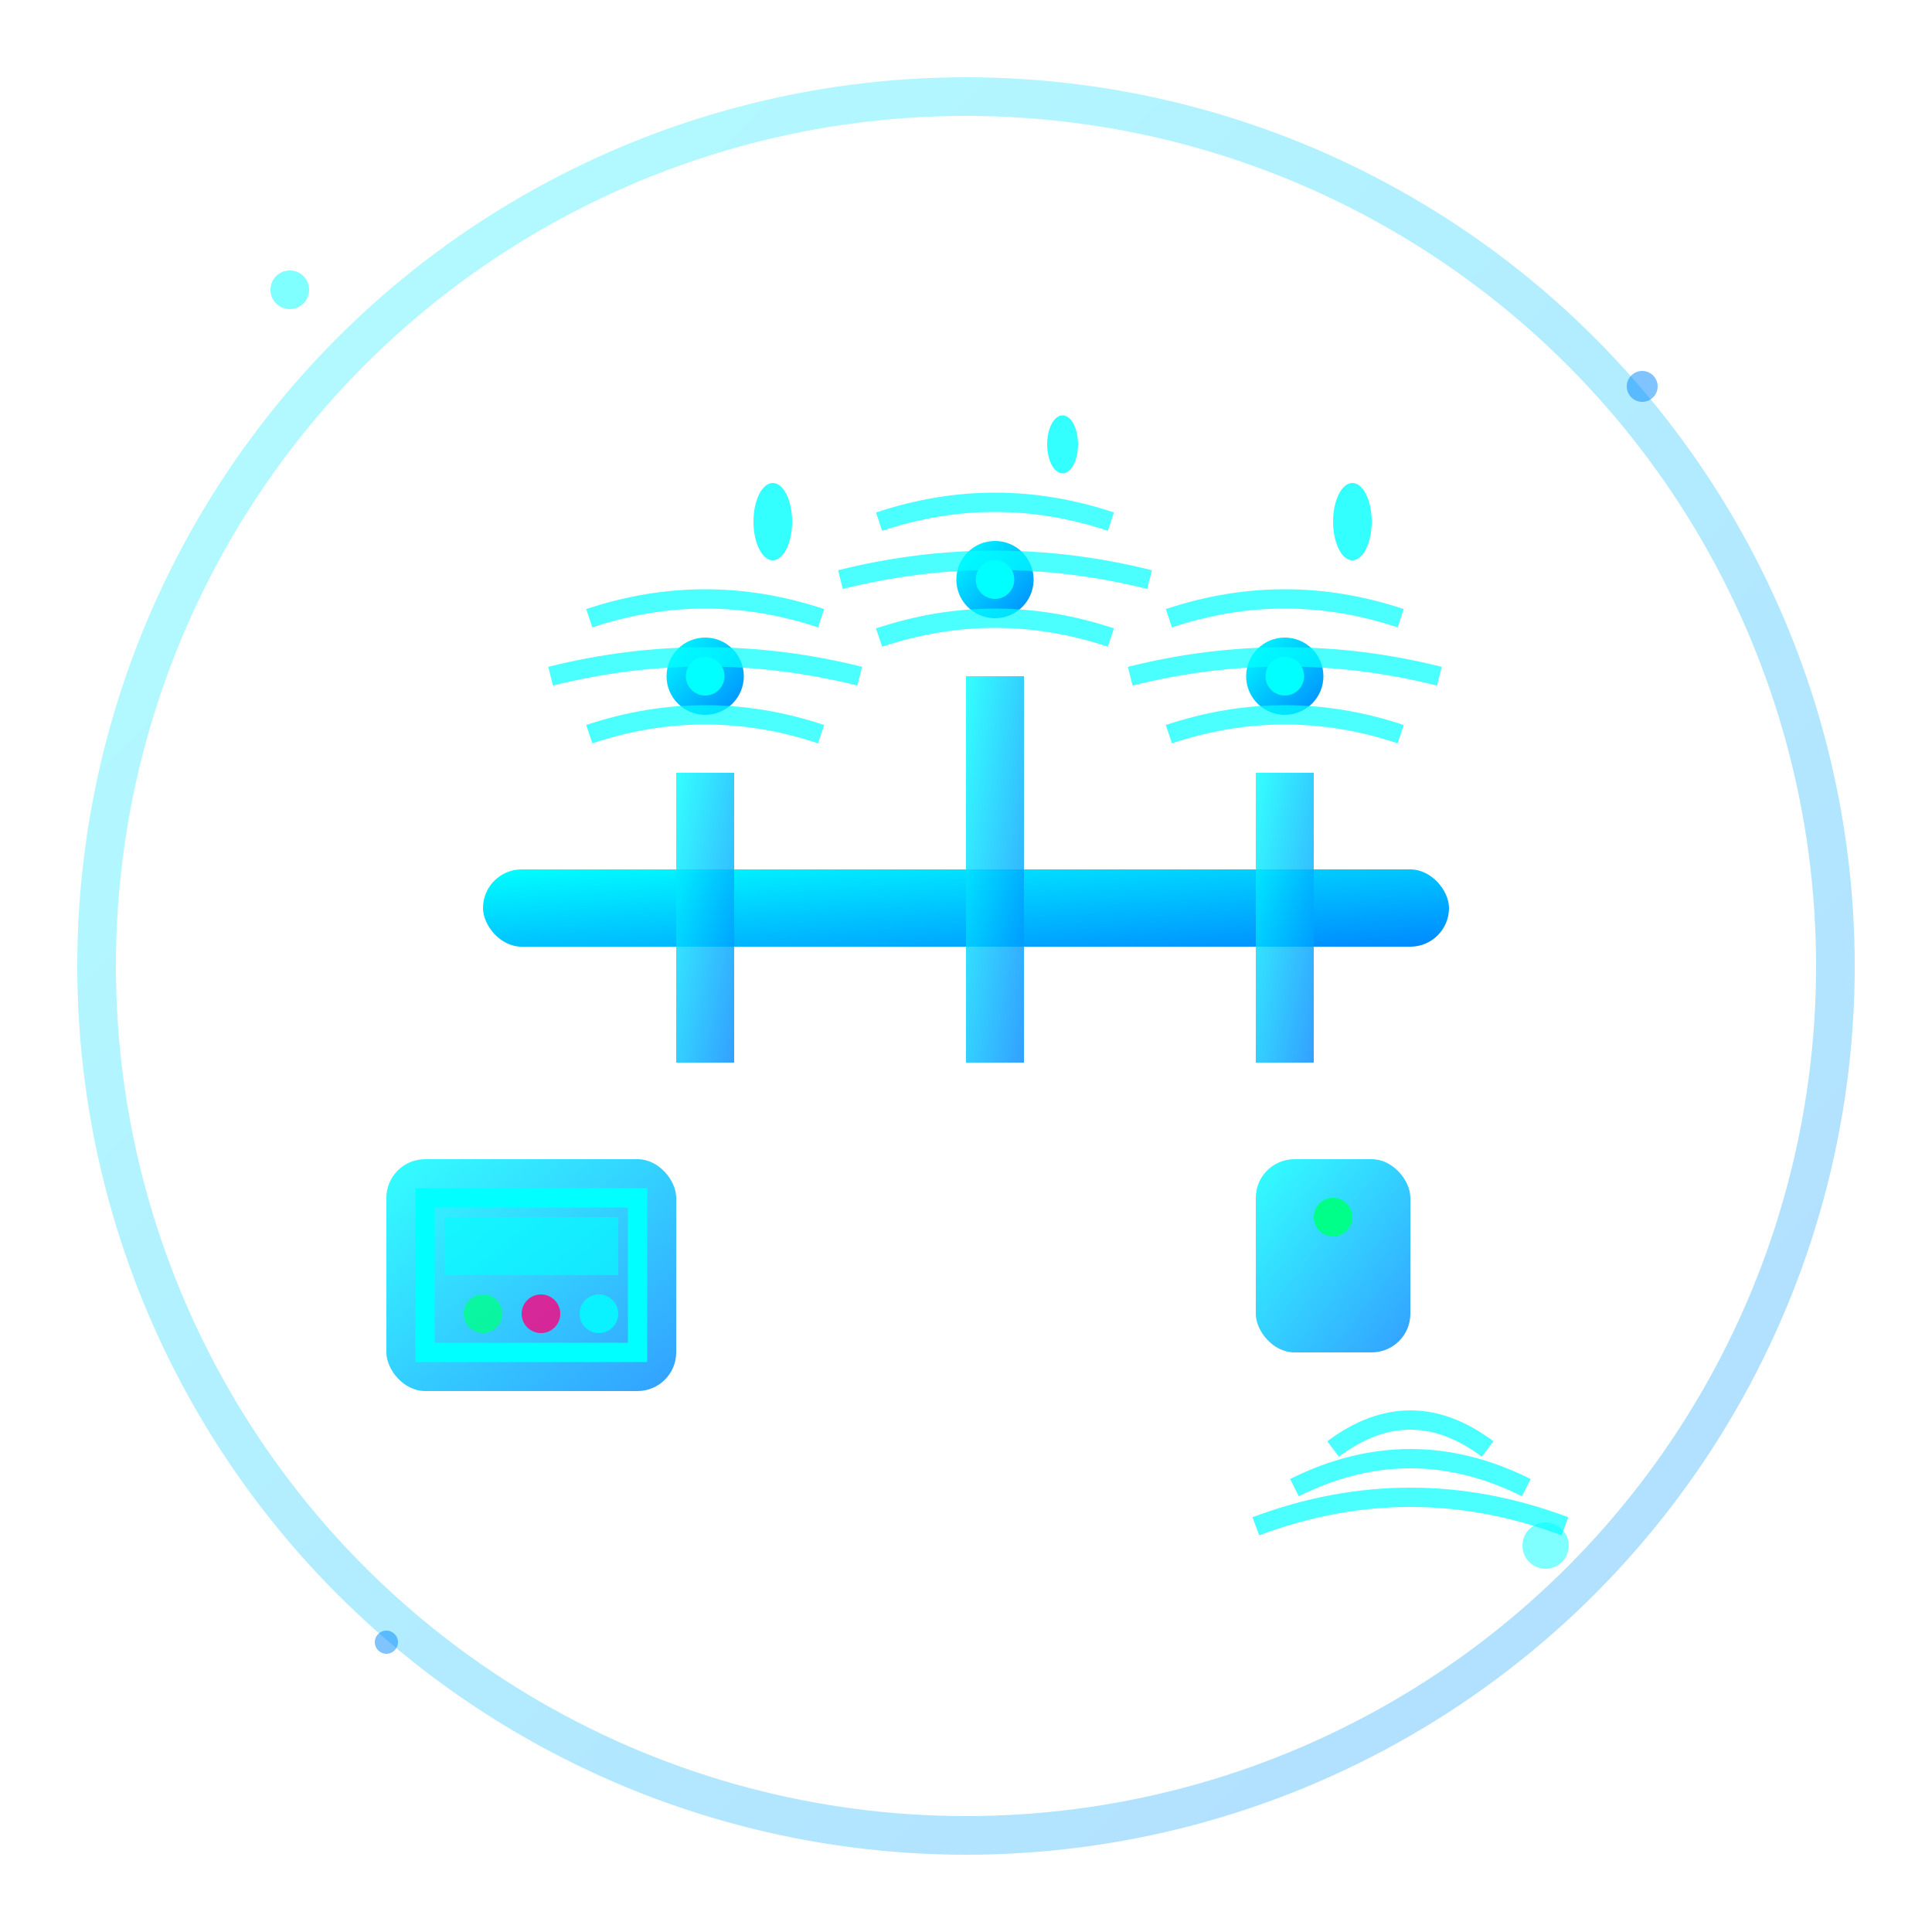
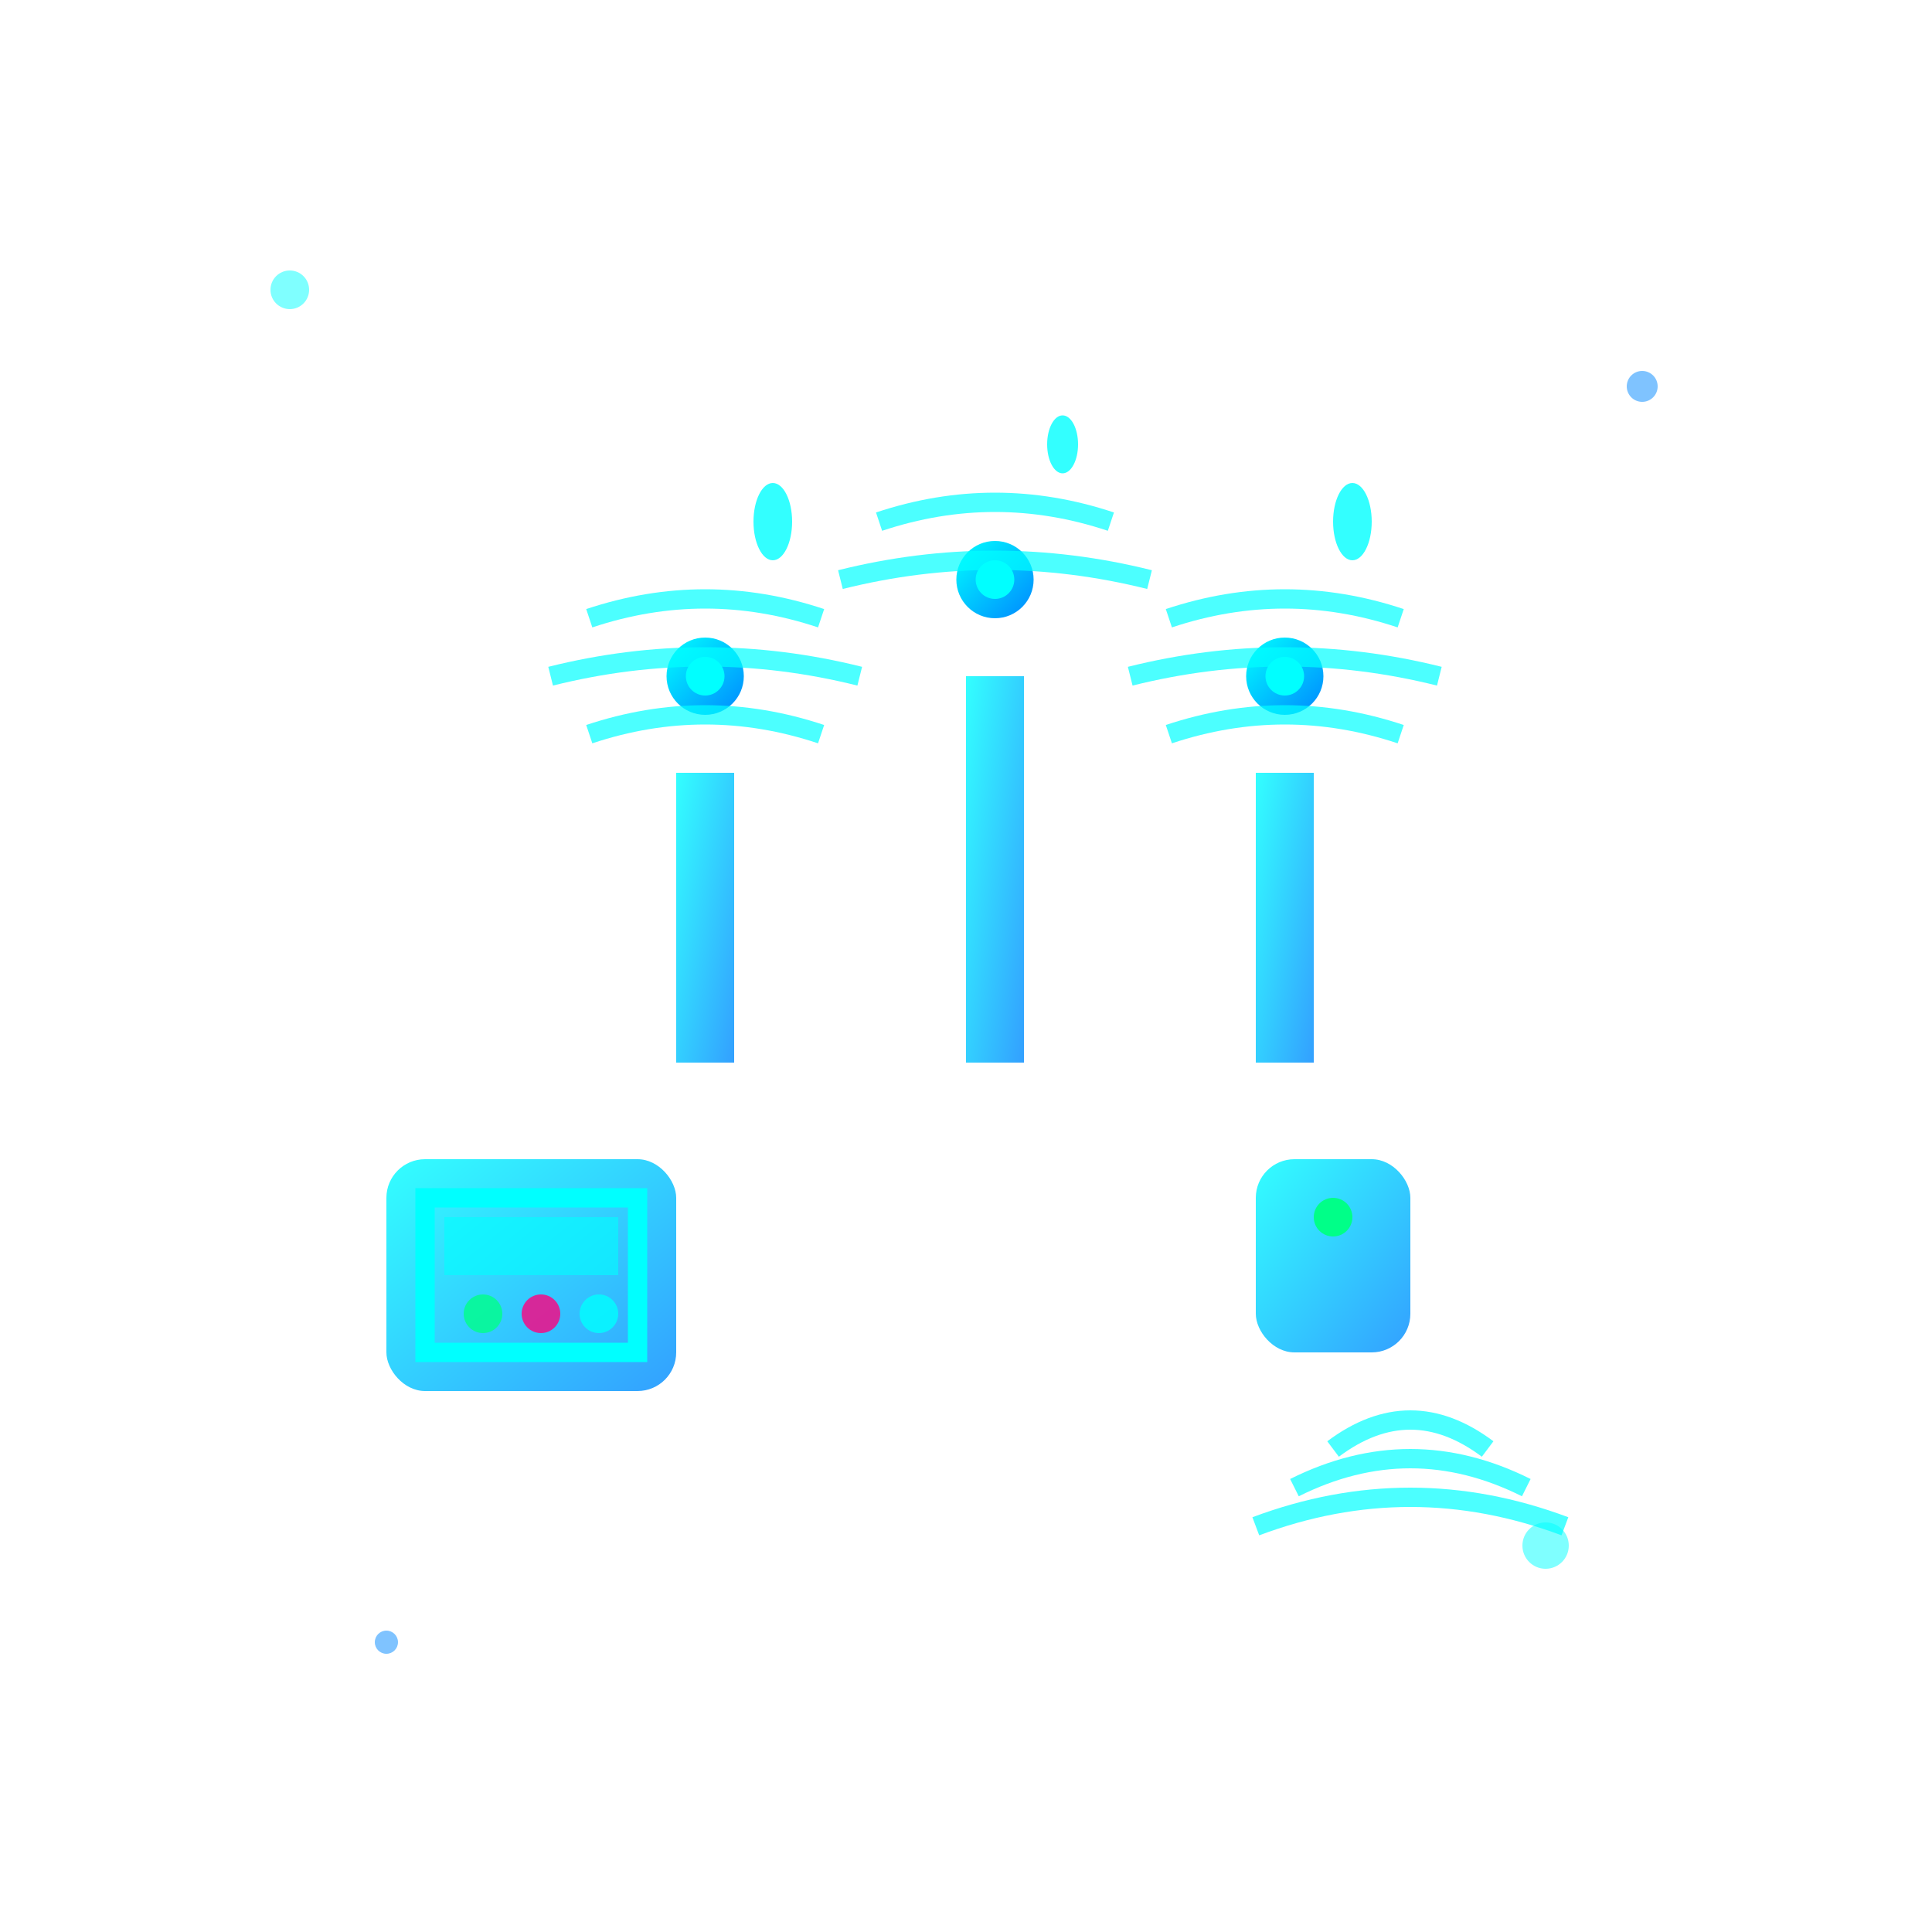
<svg xmlns="http://www.w3.org/2000/svg" width="100" height="100" viewBox="0 0 100 100" fill="none">
  <defs>
    <linearGradient id="serviceGradient2" x1="0%" y1="0%" x2="100%" y2="100%">
      <stop offset="0%" style="stop-color:#00ffff;stop-opacity:1" />
      <stop offset="100%" style="stop-color:#0088ff;stop-opacity:1" />
    </linearGradient>
    <filter id="iconGlow2">
      <feGaussianBlur stdDeviation="2" result="coloredBlur" />
      <feMerge>
        <feMergeNode in="coloredBlur" />
        <feMergeNode in="SourceGraphic" />
      </feMerge>
    </filter>
  </defs>
-   <circle cx="50" cy="50" r="45" fill="none" stroke="url(#serviceGradient2)" stroke-width="2" opacity="0.3" />
  <g transform="translate(15, 15)">
-     <rect x="10" y="30" width="50" height="4" fill="url(#serviceGradient2)" rx="2" filter="url(#iconGlow2)" />
    <rect x="20" y="25" width="3" height="15" fill="url(#serviceGradient2)" opacity="0.8" />
    <rect x="35" y="20" width="3" height="20" fill="url(#serviceGradient2)" opacity="0.8" />
    <rect x="50" y="25" width="3" height="15" fill="url(#serviceGradient2)" opacity="0.8" />
    <g transform="translate(21.5, 20)">
      <circle cx="0" cy="0" r="2" fill="url(#serviceGradient2)" filter="url(#iconGlow2)" />
      <circle cx="0" cy="0" r="1" fill="#00ffff" />
      <g opacity="0.7">
        <path d="M -6 -3 Q 0 -5 6 -3" fill="none" stroke="#00ffff" stroke-width="1" />
        <path d="M -8 0 Q 0 -2 8 0" fill="none" stroke="#00ffff" stroke-width="1" />
        <path d="M -6 3 Q 0 1 6 3" fill="none" stroke="#00ffff" stroke-width="1" />
      </g>
    </g>
    <g transform="translate(36.5, 15)">
      <circle cx="0" cy="0" r="2" fill="url(#serviceGradient2)" filter="url(#iconGlow2)" />
      <circle cx="0" cy="0" r="1" fill="#00ffff" />
      <g opacity="0.7">
        <path d="M -6 -3 Q 0 -5 6 -3" fill="none" stroke="#00ffff" stroke-width="1" />
        <path d="M -8 0 Q 0 -2 8 0" fill="none" stroke="#00ffff" stroke-width="1" />
-         <path d="M -6 3 Q 0 1 6 3" fill="none" stroke="#00ffff" stroke-width="1" />
      </g>
    </g>
    <g transform="translate(51.5, 20)">
      <circle cx="0" cy="0" r="2" fill="url(#serviceGradient2)" filter="url(#iconGlow2)" />
      <circle cx="0" cy="0" r="1" fill="#00ffff" />
      <g opacity="0.7">
        <path d="M -6 -3 Q 0 -5 6 -3" fill="none" stroke="#00ffff" stroke-width="1" />
        <path d="M -8 0 Q 0 -2 8 0" fill="none" stroke="#00ffff" stroke-width="1" />
        <path d="M -6 3 Q 0 1 6 3" fill="none" stroke="#00ffff" stroke-width="1" />
      </g>
    </g>
    <g transform="translate(5, 45)">
      <rect x="0" y="0" width="15" height="12" fill="url(#serviceGradient2)" rx="2" opacity="0.8" />
      <rect x="2" y="2" width="11" height="8" fill="none" stroke="#00ffff" stroke-width="1" />
      <rect x="3" y="3" width="9" height="3" fill="#00ffff" opacity="0.6" />
      <circle cx="5" cy="8" r="1" fill="#00ff88" opacity="0.8" />
      <circle cx="8" cy="8" r="1" fill="#ff0080" opacity="0.8" />
      <circle cx="11" cy="8" r="1" fill="#00ffff" opacity="0.8" />
    </g>
    <g transform="translate(50, 45)">
      <rect x="0" y="0" width="8" height="10" fill="url(#serviceGradient2)" rx="2" opacity="0.8" />
      <g opacity="0.7">
        <path d="M 4 15 Q 8 12 12 15" fill="none" stroke="#00ffff" stroke-width="1" />
        <path d="M 2 17 Q 8 14 14 17" fill="none" stroke="#00ffff" stroke-width="1" />
        <path d="M 0 19 Q 8 16 16 19" fill="none" stroke="#00ffff" stroke-width="1" />
      </g>
      <circle cx="4" cy="3" r="1" fill="#00ff88">
        <animate attributeName="opacity" values="0.5;1;0.5" dur="1.5s" repeatCount="indefinite" />
      </circle>
    </g>
    <g opacity="0.8">
      <ellipse cx="25" cy="12" rx="1" ry="2" fill="#00ffff">
        <animate attributeName="cy" values="12;40;12" dur="2s" repeatCount="indefinite" />
        <animate attributeName="opacity" values="0.8;0.3;0.8" dur="2s" repeatCount="indefinite" />
      </ellipse>
      <ellipse cx="40" cy="8" rx="0.8" ry="1.5" fill="#00ffff">
        <animate attributeName="cy" values="8;40;8" dur="2.5s" repeatCount="indefinite" />
        <animate attributeName="opacity" values="0.8;0.3;0.8" dur="2.5s" repeatCount="indefinite" />
      </ellipse>
      <ellipse cx="55" cy="12" rx="1" ry="2" fill="#00ffff">
        <animate attributeName="cy" values="12;40;12" dur="2.2s" repeatCount="indefinite" />
        <animate attributeName="opacity" values="0.8;0.3;0.8" dur="2.2s" repeatCount="indefinite" />
      </ellipse>
    </g>
  </g>
  <g opacity="0.5">
    <circle cx="15" cy="15" r="1" fill="#00ffff">
      <animate attributeName="opacity" values="0.5;1;0.5" dur="2s" repeatCount="indefinite" />
    </circle>
    <circle cx="85" cy="20" r="0.8" fill="#0088ff">
      <animate attributeName="opacity" values="0.5;1;0.5" dur="2.5s" repeatCount="indefinite" />
    </circle>
    <circle cx="80" cy="80" r="1.2" fill="#00ffff">
      <animate attributeName="opacity" values="0.5;1;0.5" dur="3s" repeatCount="indefinite" />
    </circle>
    <circle cx="20" cy="85" r="0.6" fill="#0088ff">
      <animate attributeName="opacity" values="0.5;1;0.5" dur="2.2s" repeatCount="indefinite" />
    </circle>
  </g>
</svg>